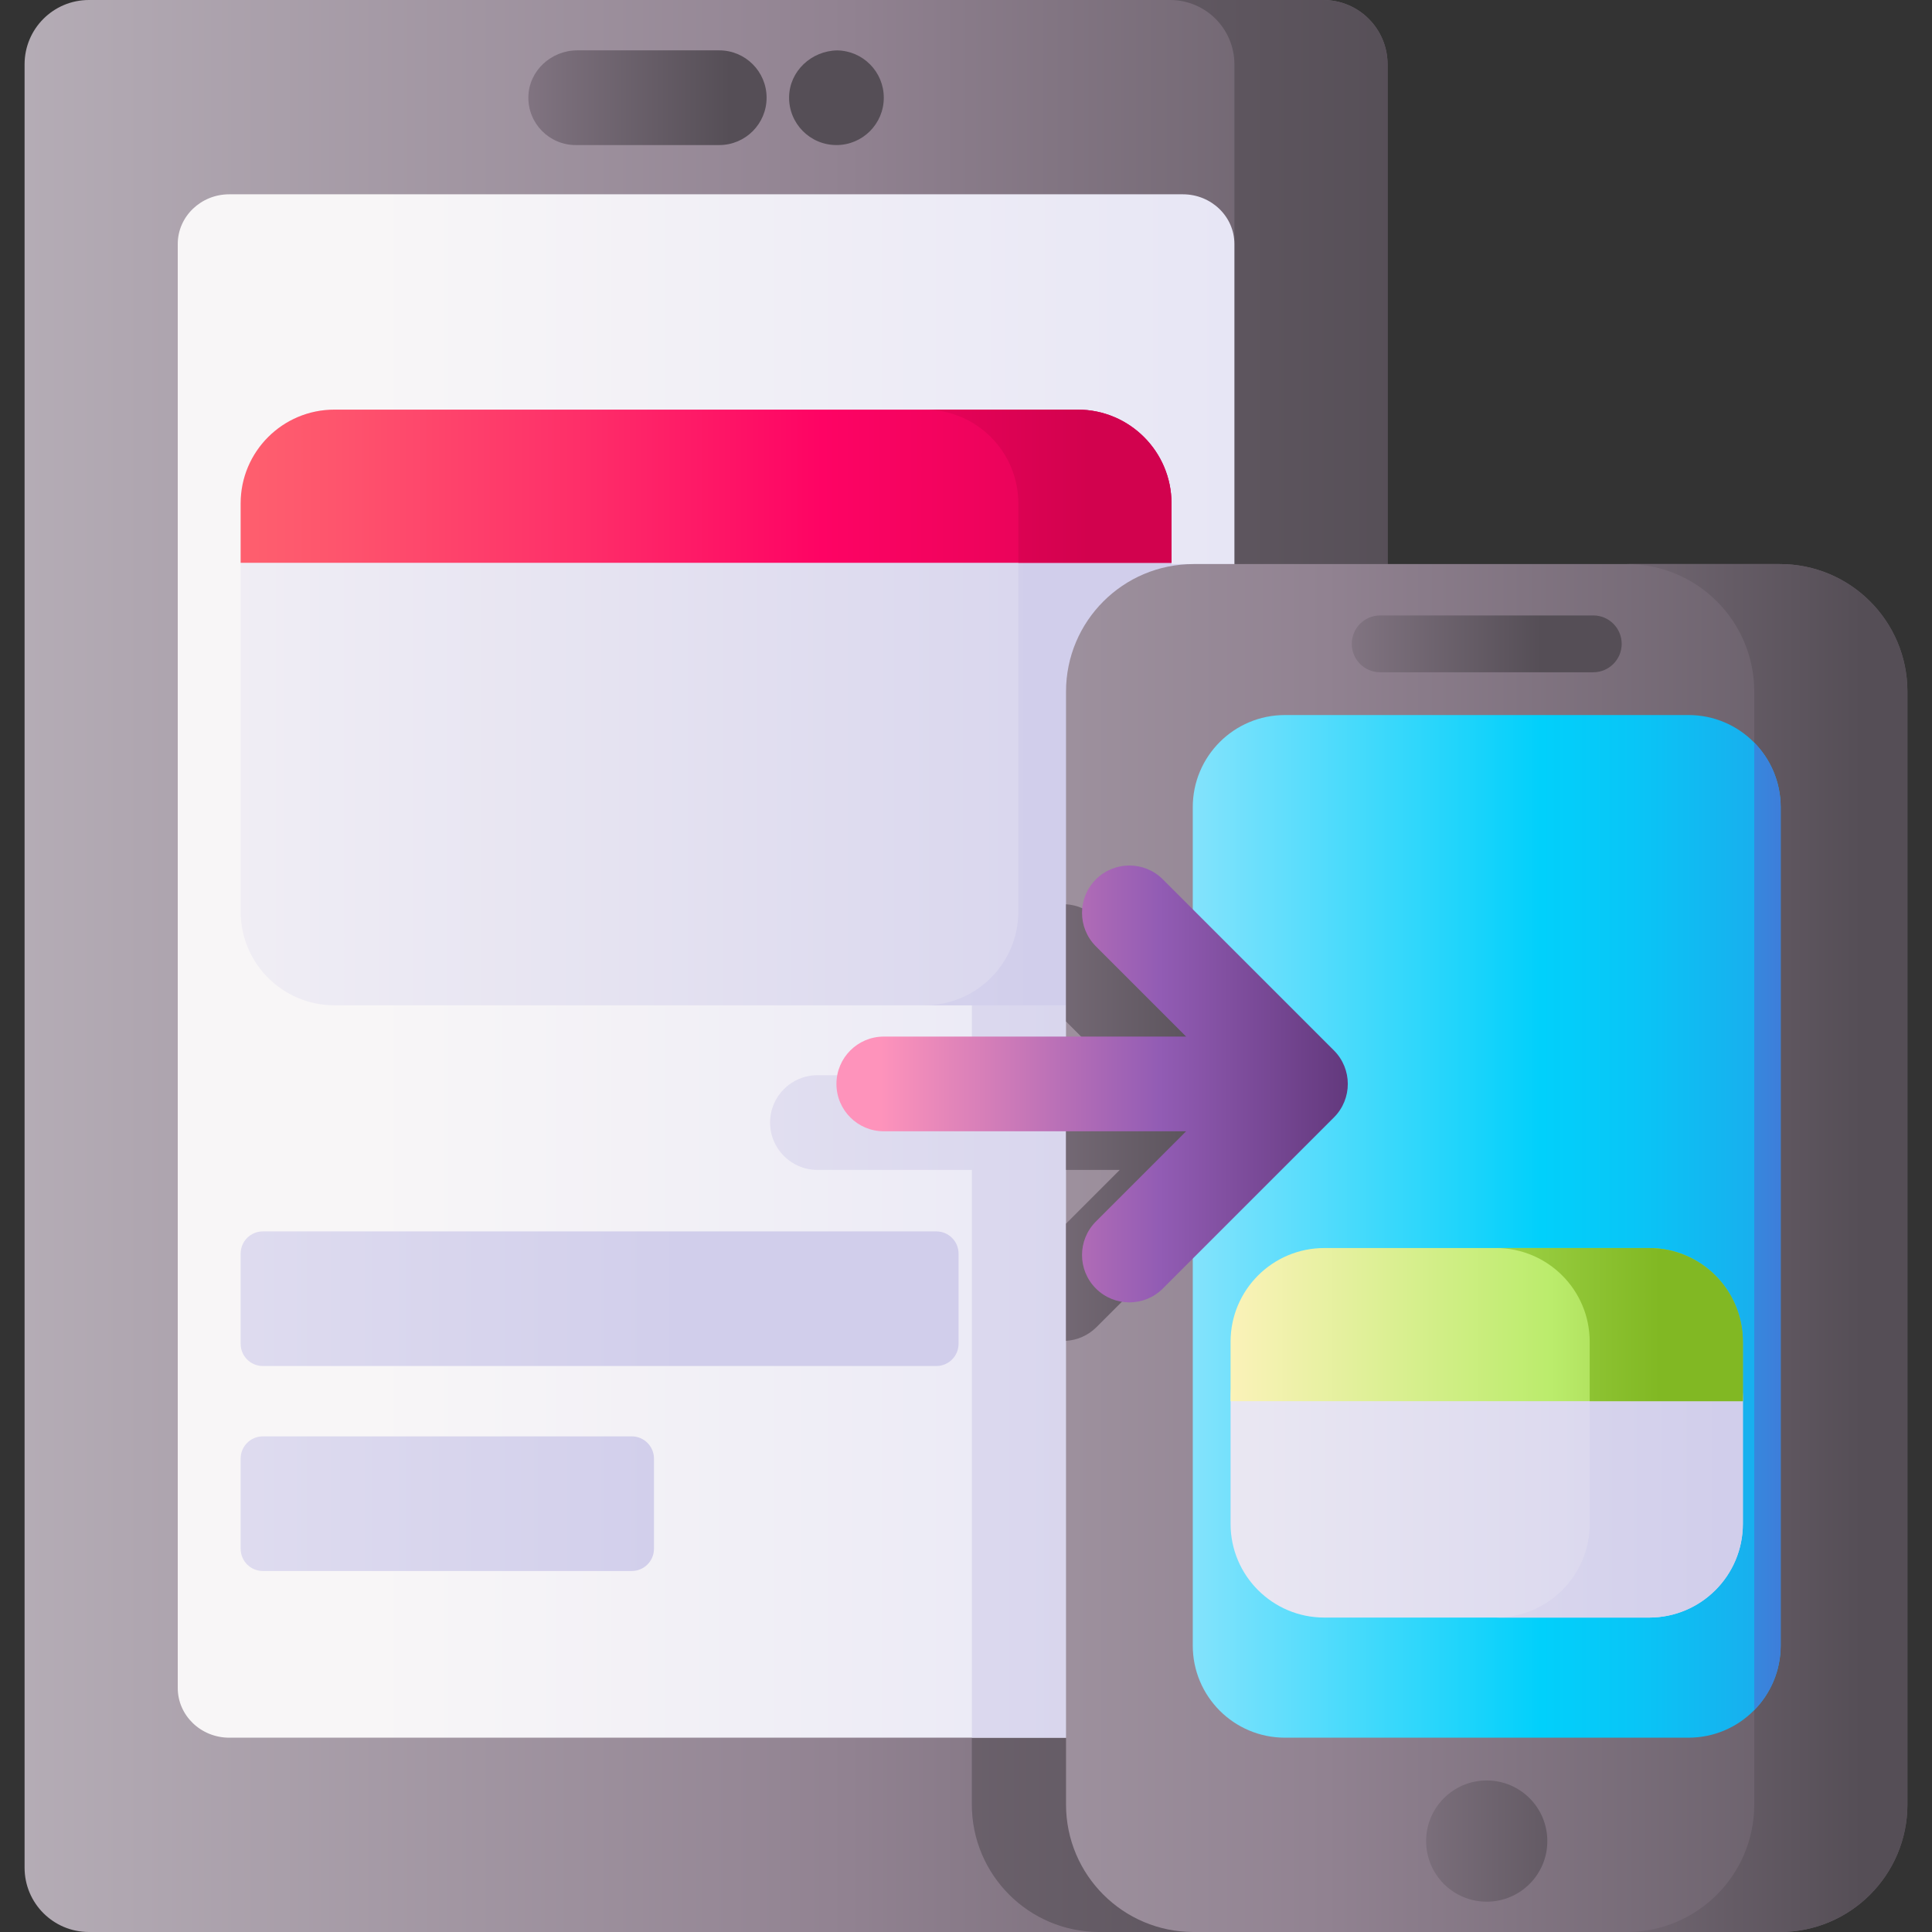
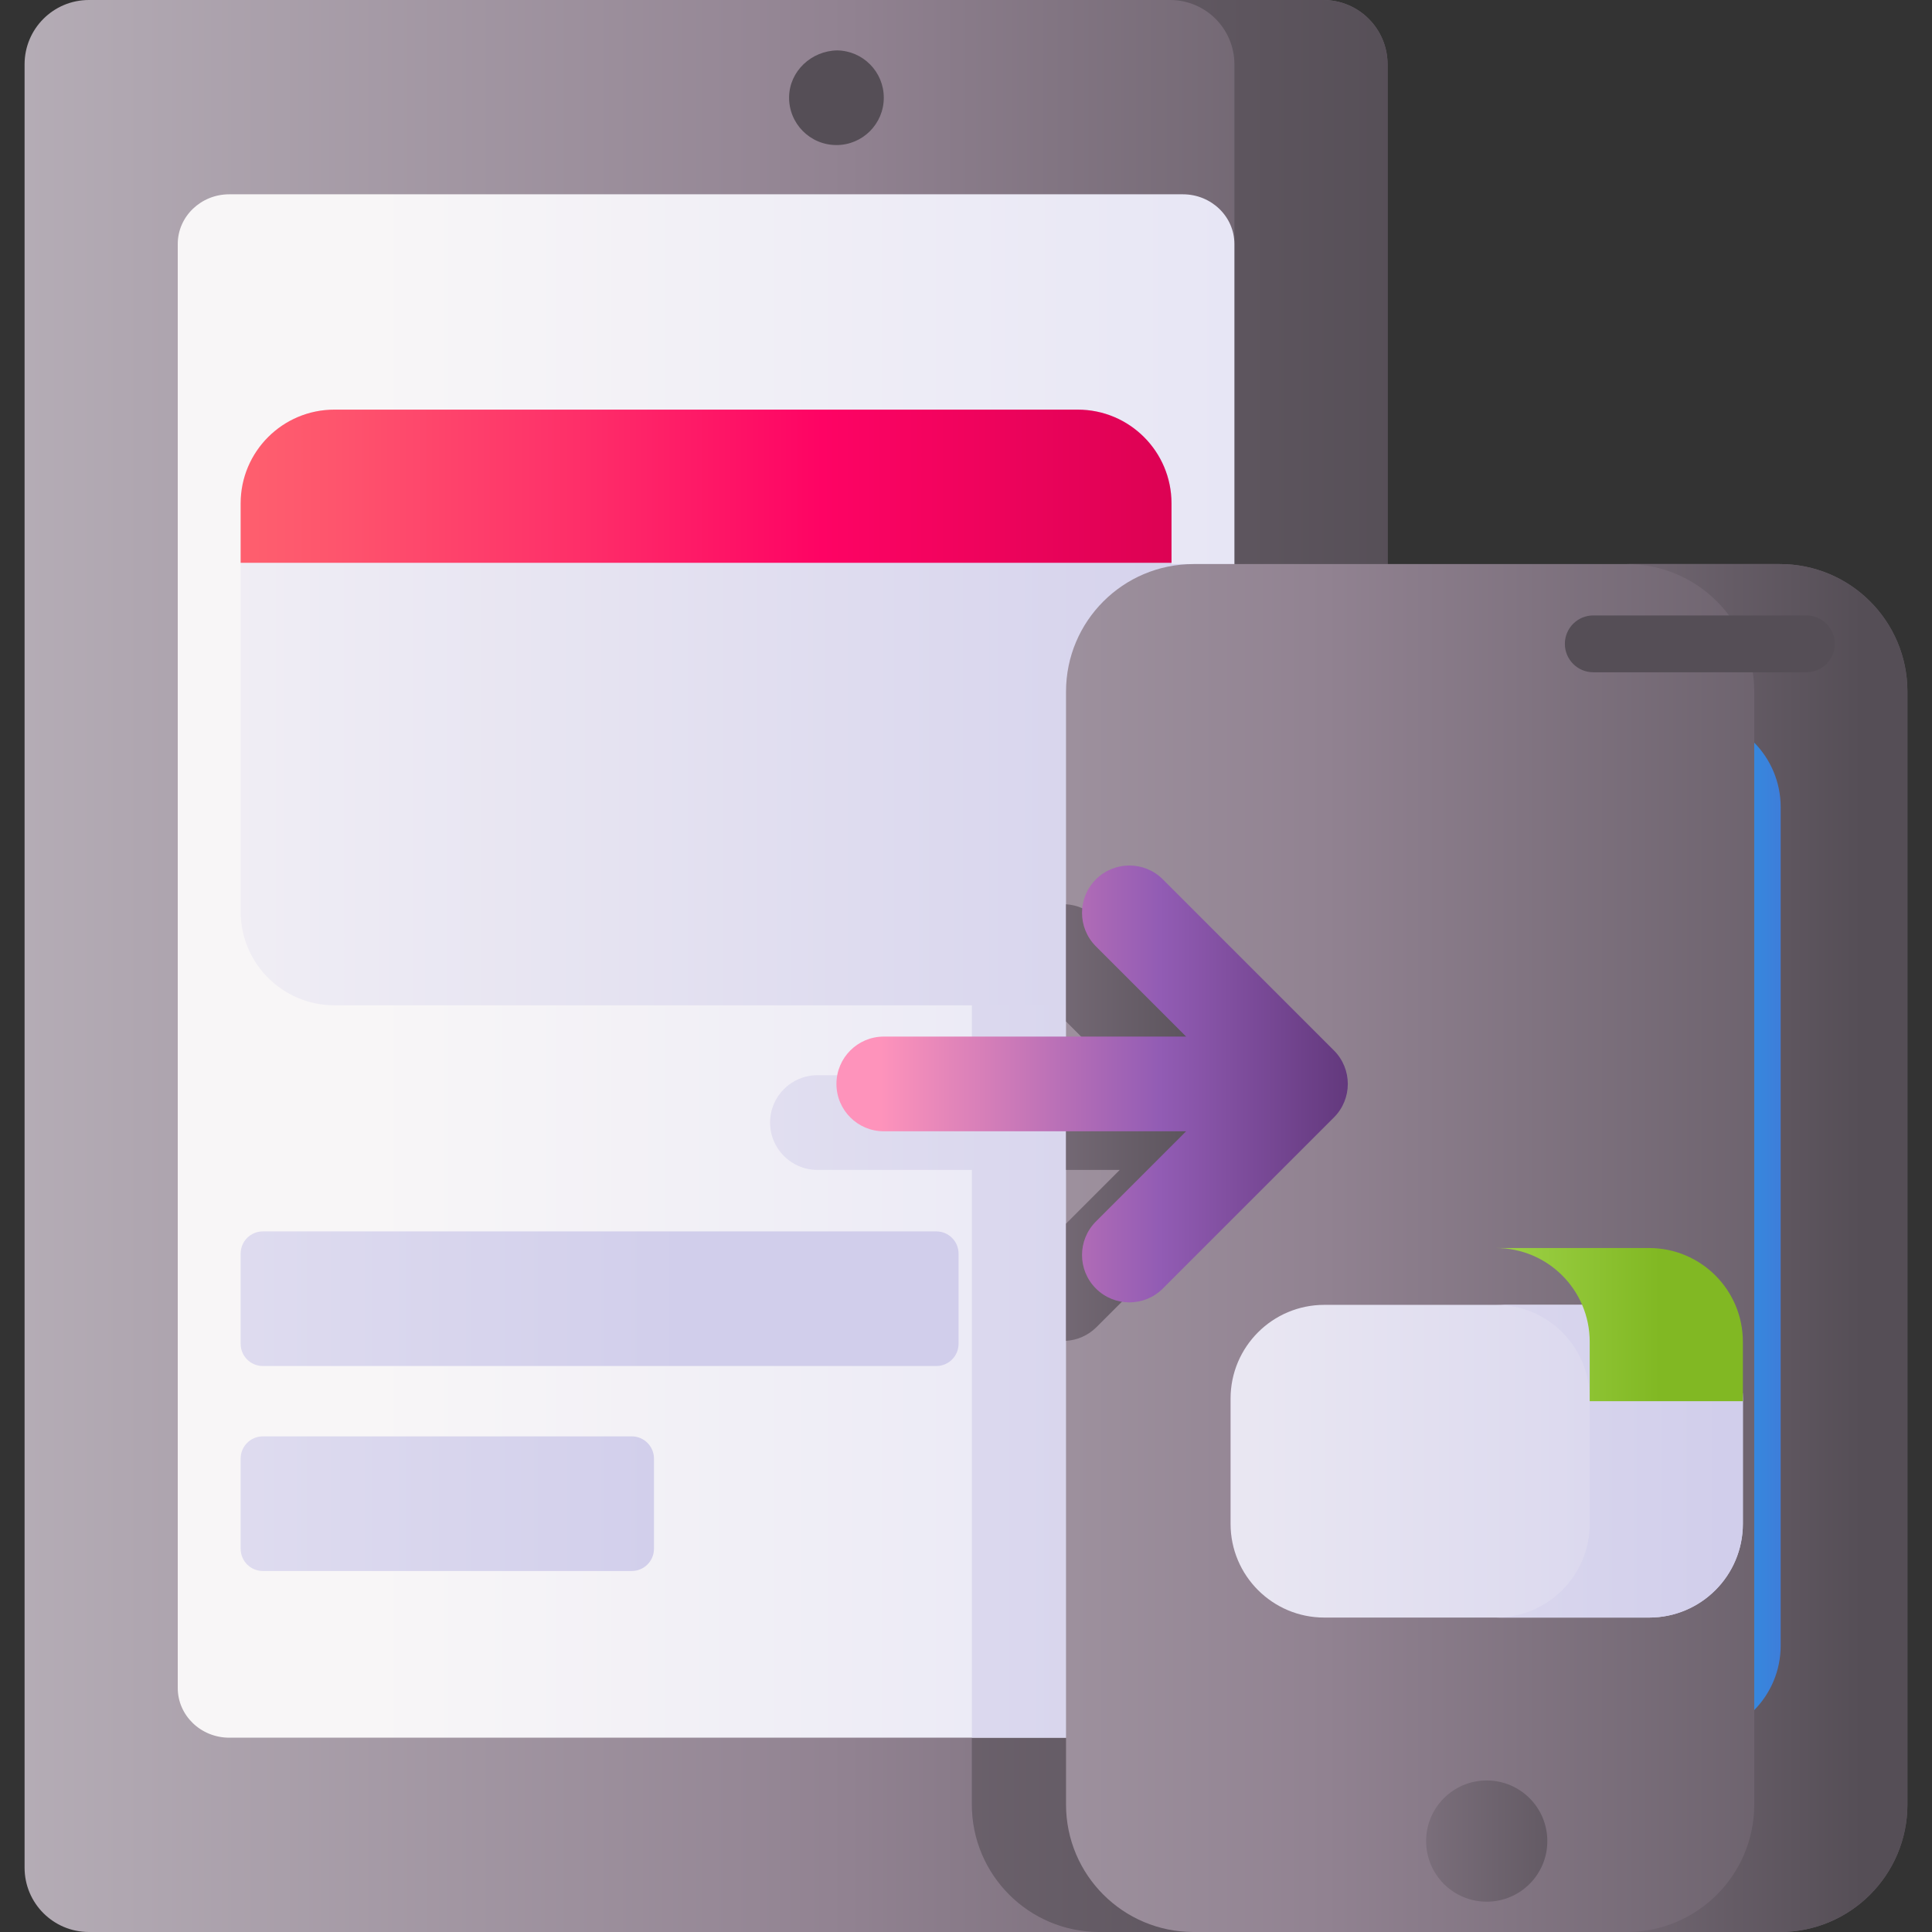
<svg xmlns="http://www.w3.org/2000/svg" xmlns:xlink="http://www.w3.org/1999/xlink" id="Capa_1" height="512" viewBox="0 0 510 510" width="512">
  <rect x="0" y="0" width="510" height="510" fill="#333333" stroke="none" />
  <linearGradient id="lg1">
    <stop offset="0" stop-color="#b5adb6" />
    <stop offset=".511" stop-color="#918291" />
    <stop offset="1" stop-color="#554e56" />
  </linearGradient>
  <linearGradient id="SVGID_1_" gradientUnits="userSpaceOnUse" x1="1.386" x2="437.046" xlink:href="#lg1" y1="255" y2="255" />
  <linearGradient id="SVGID_2_" gradientUnits="userSpaceOnUse" x1="-316.683" x2="374.897" xlink:href="#lg1" y1="255" y2="255" />
  <linearGradient id="SVGID_3_" gradientUnits="userSpaceOnUse" x1="46.921" x2="325.85" y1="254.998" y2="254.998">
    <stop offset="0" stop-color="#f8f6f7" />
    <stop offset=".179" stop-color="#f8f6f7" />
    <stop offset="1" stop-color="#e7e6f5" />
  </linearGradient>
  <linearGradient id="lg2">
    <stop offset="0" stop-color="#f8f6f7" />
    <stop offset="1" stop-color="#d1ceeb" />
  </linearGradient>
  <linearGradient id="SVGID_4_" gradientUnits="userSpaceOnUse" x1="-16.89" x2="354.397" xlink:href="#lg2" y1="303.802" y2="303.802" />
  <linearGradient id="SVGID_5_" gradientUnits="userSpaceOnUse" x1="42.36" x2="192.761" xlink:href="#lg1" y1="25.792" y2="25.792" />
  <linearGradient id="SVGID_6_" gradientUnits="userSpaceOnUse" x1="42.36" x2="192.761" xlink:href="#lg1" y1="25.798" y2="25.798" />
  <linearGradient id="SVGID_7_" gradientUnits="userSpaceOnUse" x1="42.36" x2="192.761" xlink:href="#lg1" y1="26.297" y2="26.297" />
  <linearGradient id="SVGID_8_" gradientUnits="userSpaceOnUse" x1="-13.487" x2="349.522" xlink:href="#lg2" y1="186.753" y2="186.753" />
  <linearGradient id="SVGID_9_" gradientUnits="userSpaceOnUse" x1="9.386" x2="273.389" xlink:href="#lg2" y1="186.753" y2="186.753" />
  <linearGradient id="lg3">
    <stop offset="0" stop-color="#fe646f" />
    <stop offset=".121" stop-color="#fe556d" />
    <stop offset=".352" stop-color="#fe2e69" />
    <stop offset=".573" stop-color="#fe0364" />
    <stop offset="1" stop-color="#d2024e" />
  </linearGradient>
  <linearGradient id="SVGID_10_" gradientUnits="userSpaceOnUse" x1="53.386" x2="338.831" xlink:href="#lg3" y1="128.348" y2="128.348" />
  <linearGradient id="SVGID_11_" gradientUnits="userSpaceOnUse" x1="82.386" x2="287.388" xlink:href="#lg3" y1="128.348" y2="128.348" />
  <linearGradient id="SVGID_12_" gradientUnits="userSpaceOnUse" x1="146.489" x2="544.629" xlink:href="#lg1" y1="329.449" y2="329.449" />
  <linearGradient id="SVGID_13_" gradientUnits="userSpaceOnUse" x1="151.989" x2="323.725" xlink:href="#lg1" y1="296.329" y2="296.329" />
  <linearGradient id="SVGID_14_" gradientUnits="userSpaceOnUse" x1="225.156" x2="491.457" xlink:href="#lg1" y1="329.449" y2="329.449" />
  <linearGradient id="lg4">
    <stop offset="0" stop-color="#99e6fc" />
    <stop offset=".43" stop-color="#01d0fb" />
    <stop offset=".526" stop-color="#08c6f7" />
    <stop offset=".692" stop-color="#1da9eb" />
    <stop offset=".907" stop-color="#3f7cd9" />
    <stop offset="1" stop-color="#4f66d0" />
  </linearGradient>
  <linearGradient id="SVGID_15_" gradientUnits="userSpaceOnUse" x1="299.551" x2="548.827" xlink:href="#lg4" y1="323.729" y2="323.729" />
  <linearGradient id="SVGID_16_" gradientUnits="userSpaceOnUse" x1="337.156" x2="484.874" xlink:href="#lg4" y1="323.729" y2="323.729" />
  <linearGradient id="SVGID_17_" gradientUnits="userSpaceOnUse" x1="257.822" x2="428.494" xlink:href="#lg1" y1="485.998" y2="485.998" />
  <linearGradient id="SVGID_18_" gradientUnits="userSpaceOnUse" x1="227.489" x2="491.489" xlink:href="#lg2" y1="385.724" y2="385.724" />
  <linearGradient id="SVGID_19_" gradientUnits="userSpaceOnUse" x1="191.214" x2="455.218" xlink:href="#lg2" y1="385.724" y2="385.724" />
  <linearGradient id="lg5">
    <stop offset="0" stop-color="#fff3be" />
    <stop offset=".573" stop-color="#bbec6c" />
    <stop offset="1" stop-color="#81b823" />
  </linearGradient>
  <linearGradient id="SVGID_20_" gradientUnits="userSpaceOnUse" x1="319.261" x2="476.357" xlink:href="#lg5" y1="349.665" y2="349.665" />
  <linearGradient id="SVGID_21_" gradientUnits="userSpaceOnUse" x1="233.214" x2="438.216" xlink:href="#lg5" y1="349.665" y2="349.665" />
  <linearGradient id="SVGID_22_" gradientUnits="userSpaceOnUse" x1="232.489" x2="364.132" y1="286.132" y2="286.132">
    <stop offset="0" stop-color="#fe93bb" />
    <stop offset=".559" stop-color="#925cb4" />
    <stop offset="1" stop-color="#5b3374" />
  </linearGradient>
  <linearGradient id="SVGID_23_" gradientUnits="userSpaceOnUse" x1="267.251" x2="406.778" xlink:href="#lg1" y1="169.961" y2="169.961" />
  <linearGradient id="SVGID_24_" gradientUnits="userSpaceOnUse" x1="-167.151" x2="181.079" xlink:href="#lg2" y1="342.828" y2="342.828" />
  <linearGradient id="SVGID_25_" gradientUnits="userSpaceOnUse" x1="-167.151" x2="181.079" xlink:href="#lg2" y1="396.935" y2="396.935" />
  <g>
    <g>
      <path d="m6.489 493.024v-476.048c0-9.375 7.6-16.976 16.976-16.976h325.841c9.376 0 16.976 7.6 16.976 16.976v476.048c0 9.376-7.6 16.976-16.976 16.976h-325.841c-9.376 0-16.976-7.6-16.976-16.976z" fill="url(#SVGID_1_)" />
      <path d="m349.306 0h-40.432c9.376 0 16.976 7.6 16.976 16.976v131.923h-35.651c-18.589 0-33.659 15.07-33.659 33.659v293.784c0 18.589 15.07 33.659 33.659 33.659h59.107c9.376 0 16.976-7.6 16.976-16.976v-476.049c0-9.376-7.6-16.976-16.976-16.976z" fill="url(#SVGID_2_)" />
      <path d="m312.252 51.291h-251.733c-7.51 0-13.598 5.876-13.598 13.125v381.165c0 7.249 6.088 13.125 13.598 13.125h251.733c7.51 0 13.598-5.876 13.598-13.125v-381.165c0-7.249-6.088-13.125-13.598-13.125z" fill="url(#SVGID_3_)" />
      <path d="m334.607 287.49-8.756-8.756v-129.835h-35.651c-18.589 0-33.659 15.07-33.659 33.659v101.271h-40.759c-6.904 0-12.5 5.596-12.5 12.5s5.597 12.5 12.5 12.5h40.759v149.877h55.712c7.51 0 13.598-5.876 13.598-13.125v-131.657l8.756-8.757c4.882-4.881 4.882-12.796 0-17.677z" fill="url(#SVGID_4_)" />
      <g>
-         <path d="m189.86 13.292h-37.474c-6.883 0-12.787 5.385-12.912 12.267-.128 7.011 5.516 12.733 12.498 12.733h37.889c6.904 0 12.5-5.596 12.5-12.5-.001-6.903-5.598-12.5-12.501-12.5z" fill="url(#SVGID_5_)" />
        <path d="m221.003 13.303c-6.791.11-12.576 5.446-12.701 12.256-.128 7.011 5.516 12.733 12.498 12.733 6.904 0 12.5-5.596 12.5-12.5 0-6.835-5.488-12.38-12.297-12.489z" fill="url(#SVGID_6_)" />
        <path d="m220.8 26.292c.068 0 .134.009.203.01.071-.001.14-.01.212-.01z" fill="url(#SVGID_7_)" />
      </g>
      <g>
        <path d="m284.5 265.373h-196.228c-13.667 0-24.747-11.08-24.747-24.747v-107.747c0-13.667 11.08-24.747 24.747-24.747h196.228c13.667 0 24.747 11.079 24.747 24.747v107.748c-.001 13.667-11.08 24.746-24.747 24.746z" fill="url(#SVGID_8_)" />
-         <path d="m284.5 108.132h-40.432c13.667 0 24.747 11.08 24.747 24.747v107.748c0 13.667-11.08 24.747-24.747 24.747h40.432c13.667 0 24.747-11.08 24.747-24.747v-107.748c-.001-13.667-11.08-24.747-24.747-24.747z" fill="url(#SVGID_9_)" />
        <path d="m63.525 132.879v15.685h245.722v-15.685c0-13.667-11.08-24.747-24.747-24.747h-196.228c-13.668 0-24.747 11.08-24.747 24.747z" fill="url(#SVGID_10_)" />
      </g>
-       <path d="m268.814 132.879v15.685h40.432v-15.685c0-13.667-11.08-24.747-24.747-24.747h-40.432c13.668 0 24.747 11.08 24.747 24.747z" fill="url(#SVGID_11_)" />
    </g>
    <path d="m469.852 510h-154.789c-18.589 0-33.659-15.07-33.659-33.659v-293.783c0-18.589 15.07-33.659 33.659-33.659h154.789c18.589 0 33.659 15.07 33.659 33.659v293.784c0 18.588-15.069 33.658-33.659 33.658z" fill="url(#SVGID_12_)" />
    <path d="m289.445 242.328c-2.238-2.238-5.113-3.437-8.041-3.623v30.938l14.186 14.186h-14.186v25h14.186l-14.186 14.186v30.938c2.928-.186 5.803-1.386 8.041-3.623l45.162-45.162c4.882-4.882 4.882-12.796 0-17.678z" fill="url(#SVGID_13_)" />
    <path d="m469.852 148.899h-40.432c18.589 0 33.659 15.07 33.659 33.659v293.784c0 18.589-15.07 33.659-33.659 33.659h40.432c18.589 0 33.659-15.069 33.659-33.659v-293.784c0-18.59-15.069-33.659-33.659-33.659z" fill="url(#SVGID_14_)" />
-     <path d="m445.728 458.706h-106.541c-13.435 0-24.327-10.892-24.327-24.327v-221.299c0-13.435 10.892-24.327 24.327-24.327h106.541c13.435 0 24.327 10.892 24.327 24.327v221.299c0 13.436-10.891 24.327-24.327 24.327z" fill="url(#SVGID_15_)" />
    <path d="m463.079 451.424c4.313-4.39 6.976-10.405 6.976-17.045v-221.3c0-6.64-2.663-12.655-6.976-17.045z" fill="url(#SVGID_16_)" />
    <circle cx="392.458" cy="485.998" fill="url(#SVGID_17_)" r="16" />
    <g>
      <g>
        <path d="m435.328 426.998h-85.741c-13.667 0-24.747-11.079-24.747-24.747v-33.055c0-13.667 11.079-24.747 24.747-24.747h85.741c13.667 0 24.747 11.079 24.747 24.747v33.055c0 13.668-11.08 24.747-24.747 24.747z" fill="url(#SVGID_18_)" />
        <path d="m435.328 344.449h-40.432c13.667 0 24.747 11.08 24.747 24.747v33.055c0 13.667-11.08 24.747-24.747 24.747h40.432c13.667 0 24.747-11.08 24.747-24.747v-33.055c0-13.667-11.08-24.747-24.747-24.747z" fill="url(#SVGID_19_)" />
-         <path d="m324.841 354.196v15.685h135.234v-15.685c0-13.667-11.08-24.747-24.747-24.747h-85.741c-13.667 0-24.746 11.08-24.746 24.747z" fill="url(#SVGID_20_)" />
      </g>
      <path d="m419.643 354.196v15.685h40.432v-15.685c0-13.667-11.08-24.747-24.747-24.747h-40.432c13.667 0 24.747 11.08 24.747 24.747z" fill="url(#SVGID_21_)" />
    </g>
    <path d="m289.286 232.131c-4.881 4.881-4.881 12.796 0 17.678l23.823 23.823h-79.809c-6.904 0-12.5 5.596-12.5 12.5s5.597 12.5 12.5 12.5h79.809l-23.823 23.823c-4.881 4.881-4.881 12.796 0 17.678 4.882 4.882 12.796 4.881 17.678 0l45.162-45.162c4.882-4.882 4.882-12.796 0-17.678l-45.162-45.162c-4.881-4.881-12.796-4.881-17.678 0z" fill="url(#SVGID_22_)" />
-     <path d="m420.585 177.46h-56.254c-4.142 0-7.5-3.358-7.5-7.5s3.358-7.5 7.5-7.5h56.254c4.143 0 7.5 3.358 7.5 7.5s-3.358 7.5-7.5 7.5z" fill="url(#SVGID_23_)" />
+     <path d="m420.585 177.46c-4.142 0-7.5-3.358-7.5-7.5s3.358-7.5 7.5-7.5h56.254c4.143 0 7.5 3.358 7.5 7.5s-3.358 7.5-7.5 7.5z" fill="url(#SVGID_23_)" />
    <g>
      <path d="m247.168 325.06h-177.778c-3.239 0-5.865 2.626-5.865 5.865v23.806c0 3.239 2.626 5.865 5.865 5.865h177.778c3.239 0 5.865-2.626 5.865-5.865v-23.806c0-3.239-2.626-5.865-5.865-5.865z" fill="url(#SVGID_24_)" />
      <path d="m166.767 379.167h-97.377c-3.239 0-5.865 2.626-5.865 5.865v23.806c0 3.239 2.626 5.865 5.865 5.865h97.377c3.239 0 5.865-2.626 5.865-5.865v-23.806c0-3.239-2.626-5.865-5.865-5.865z" fill="url(#SVGID_25_)" />
    </g>
  </g>
</svg>